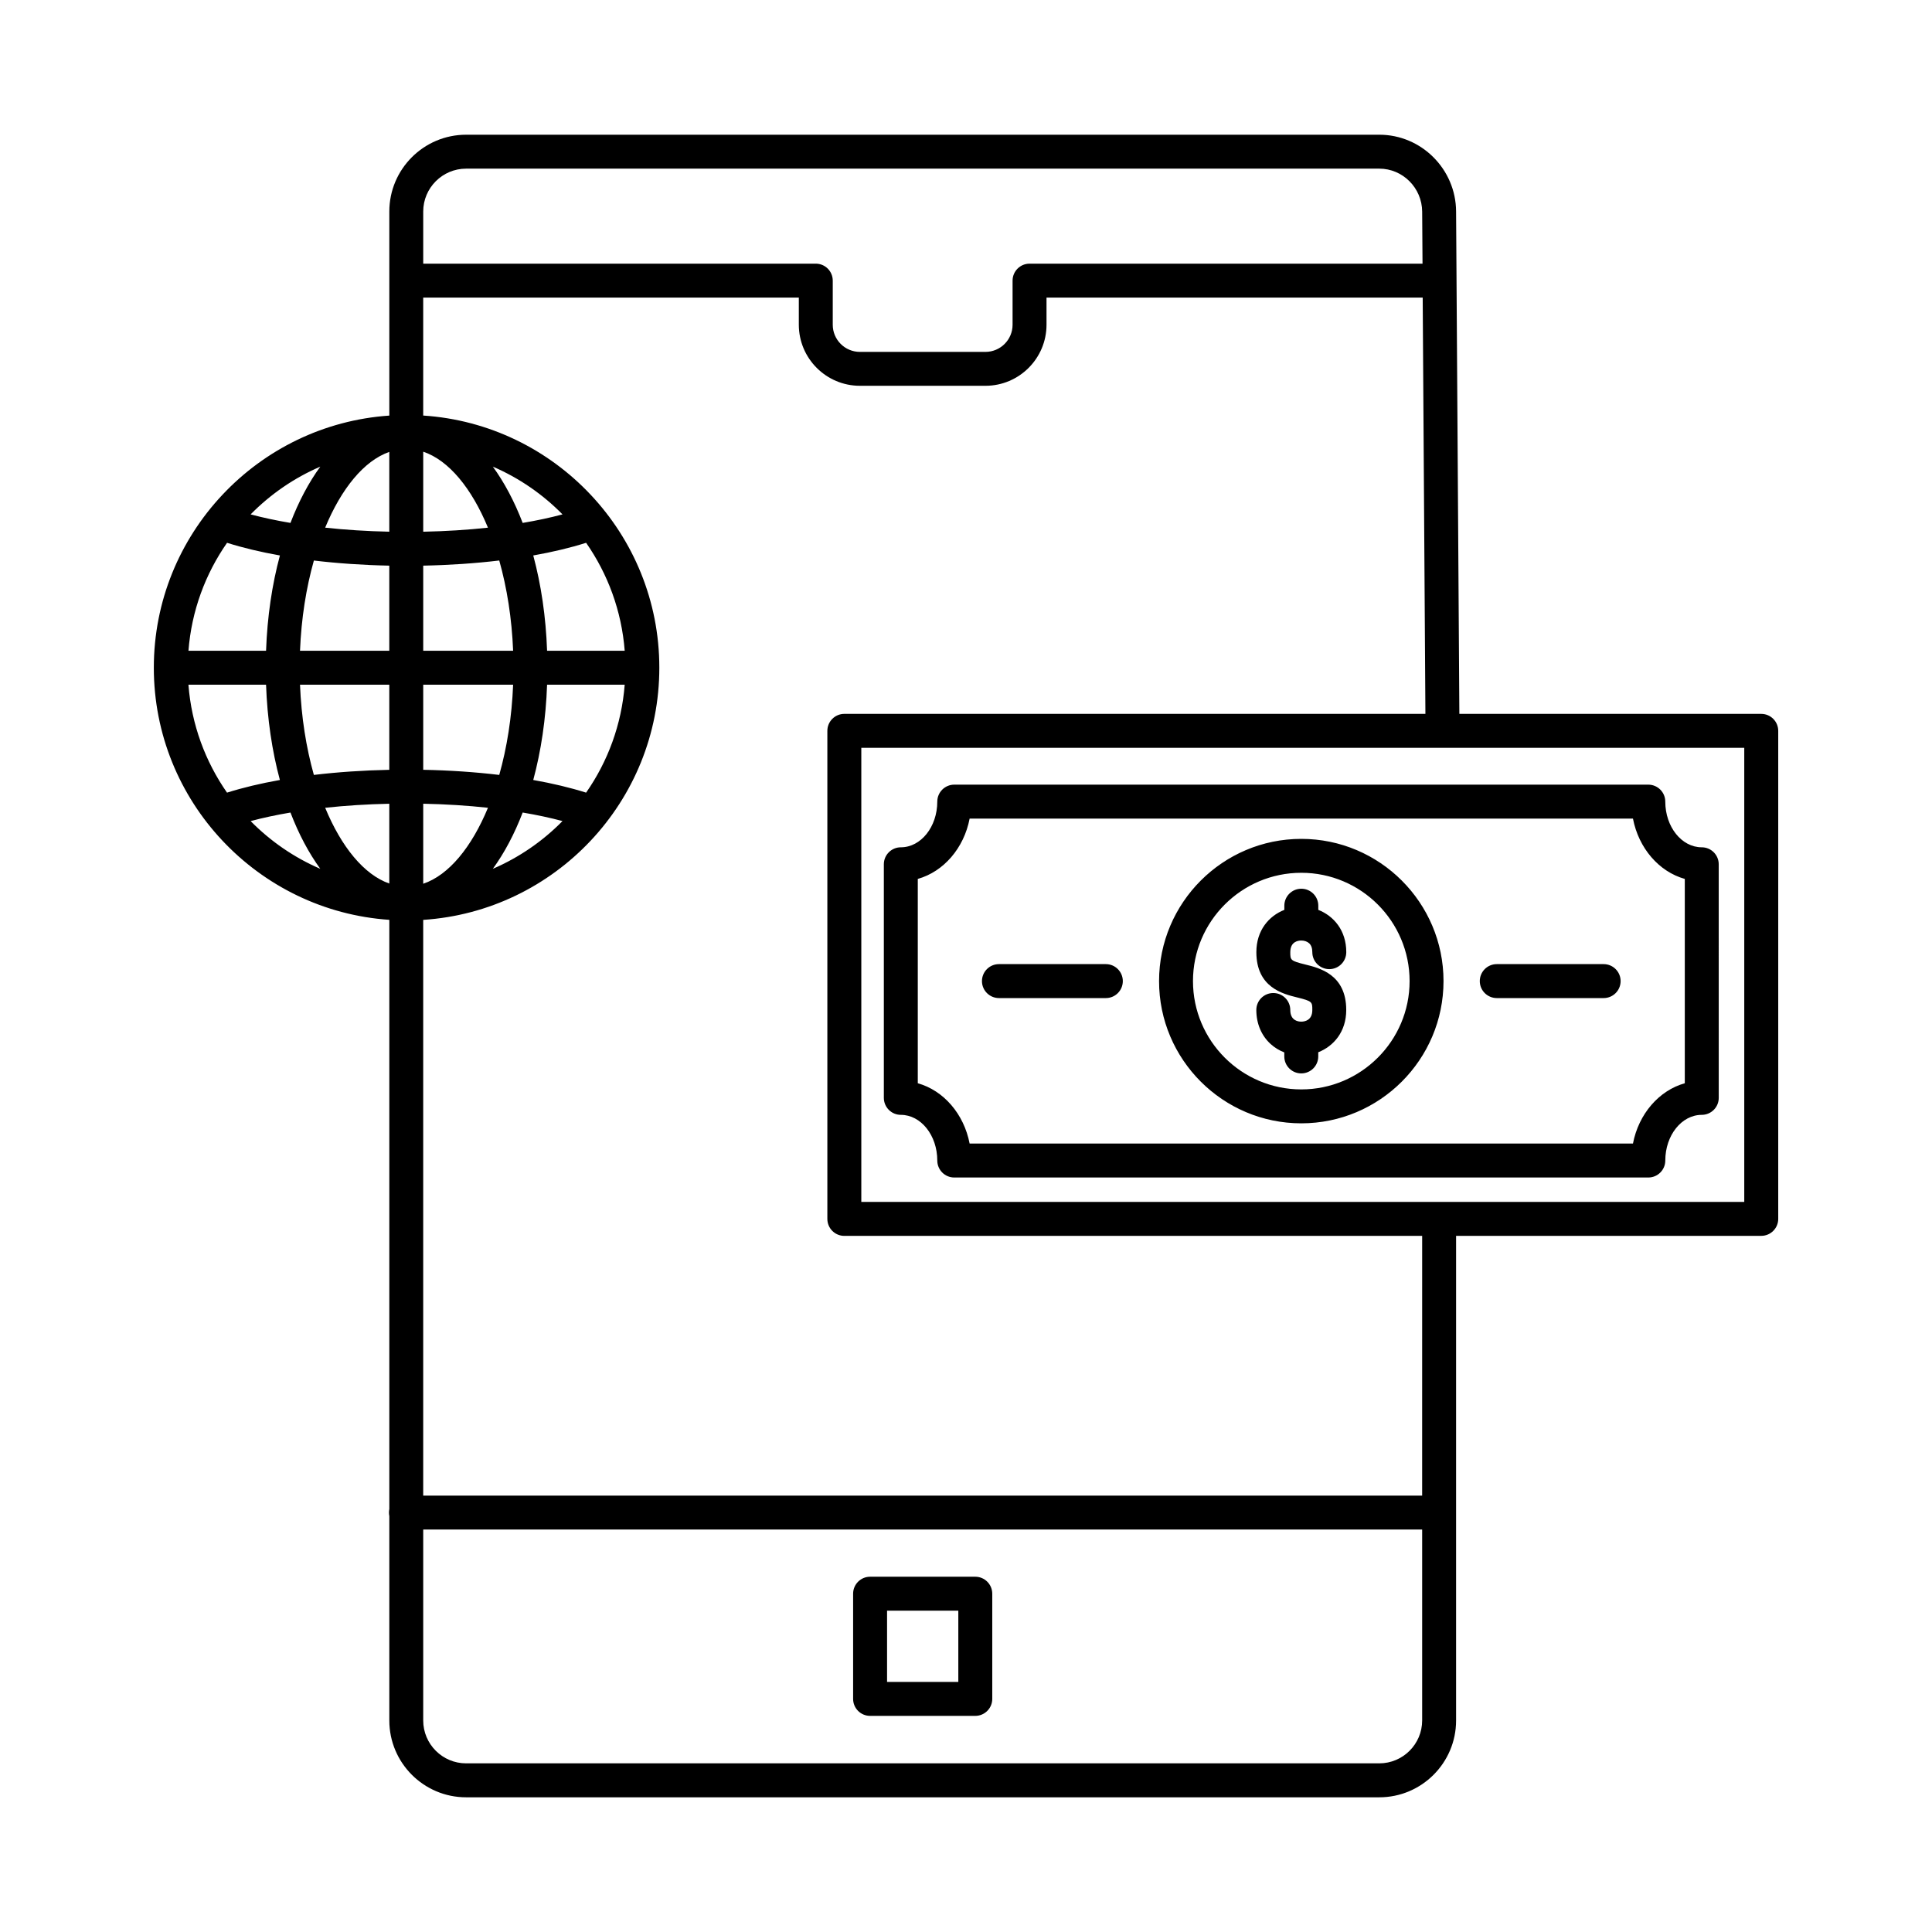
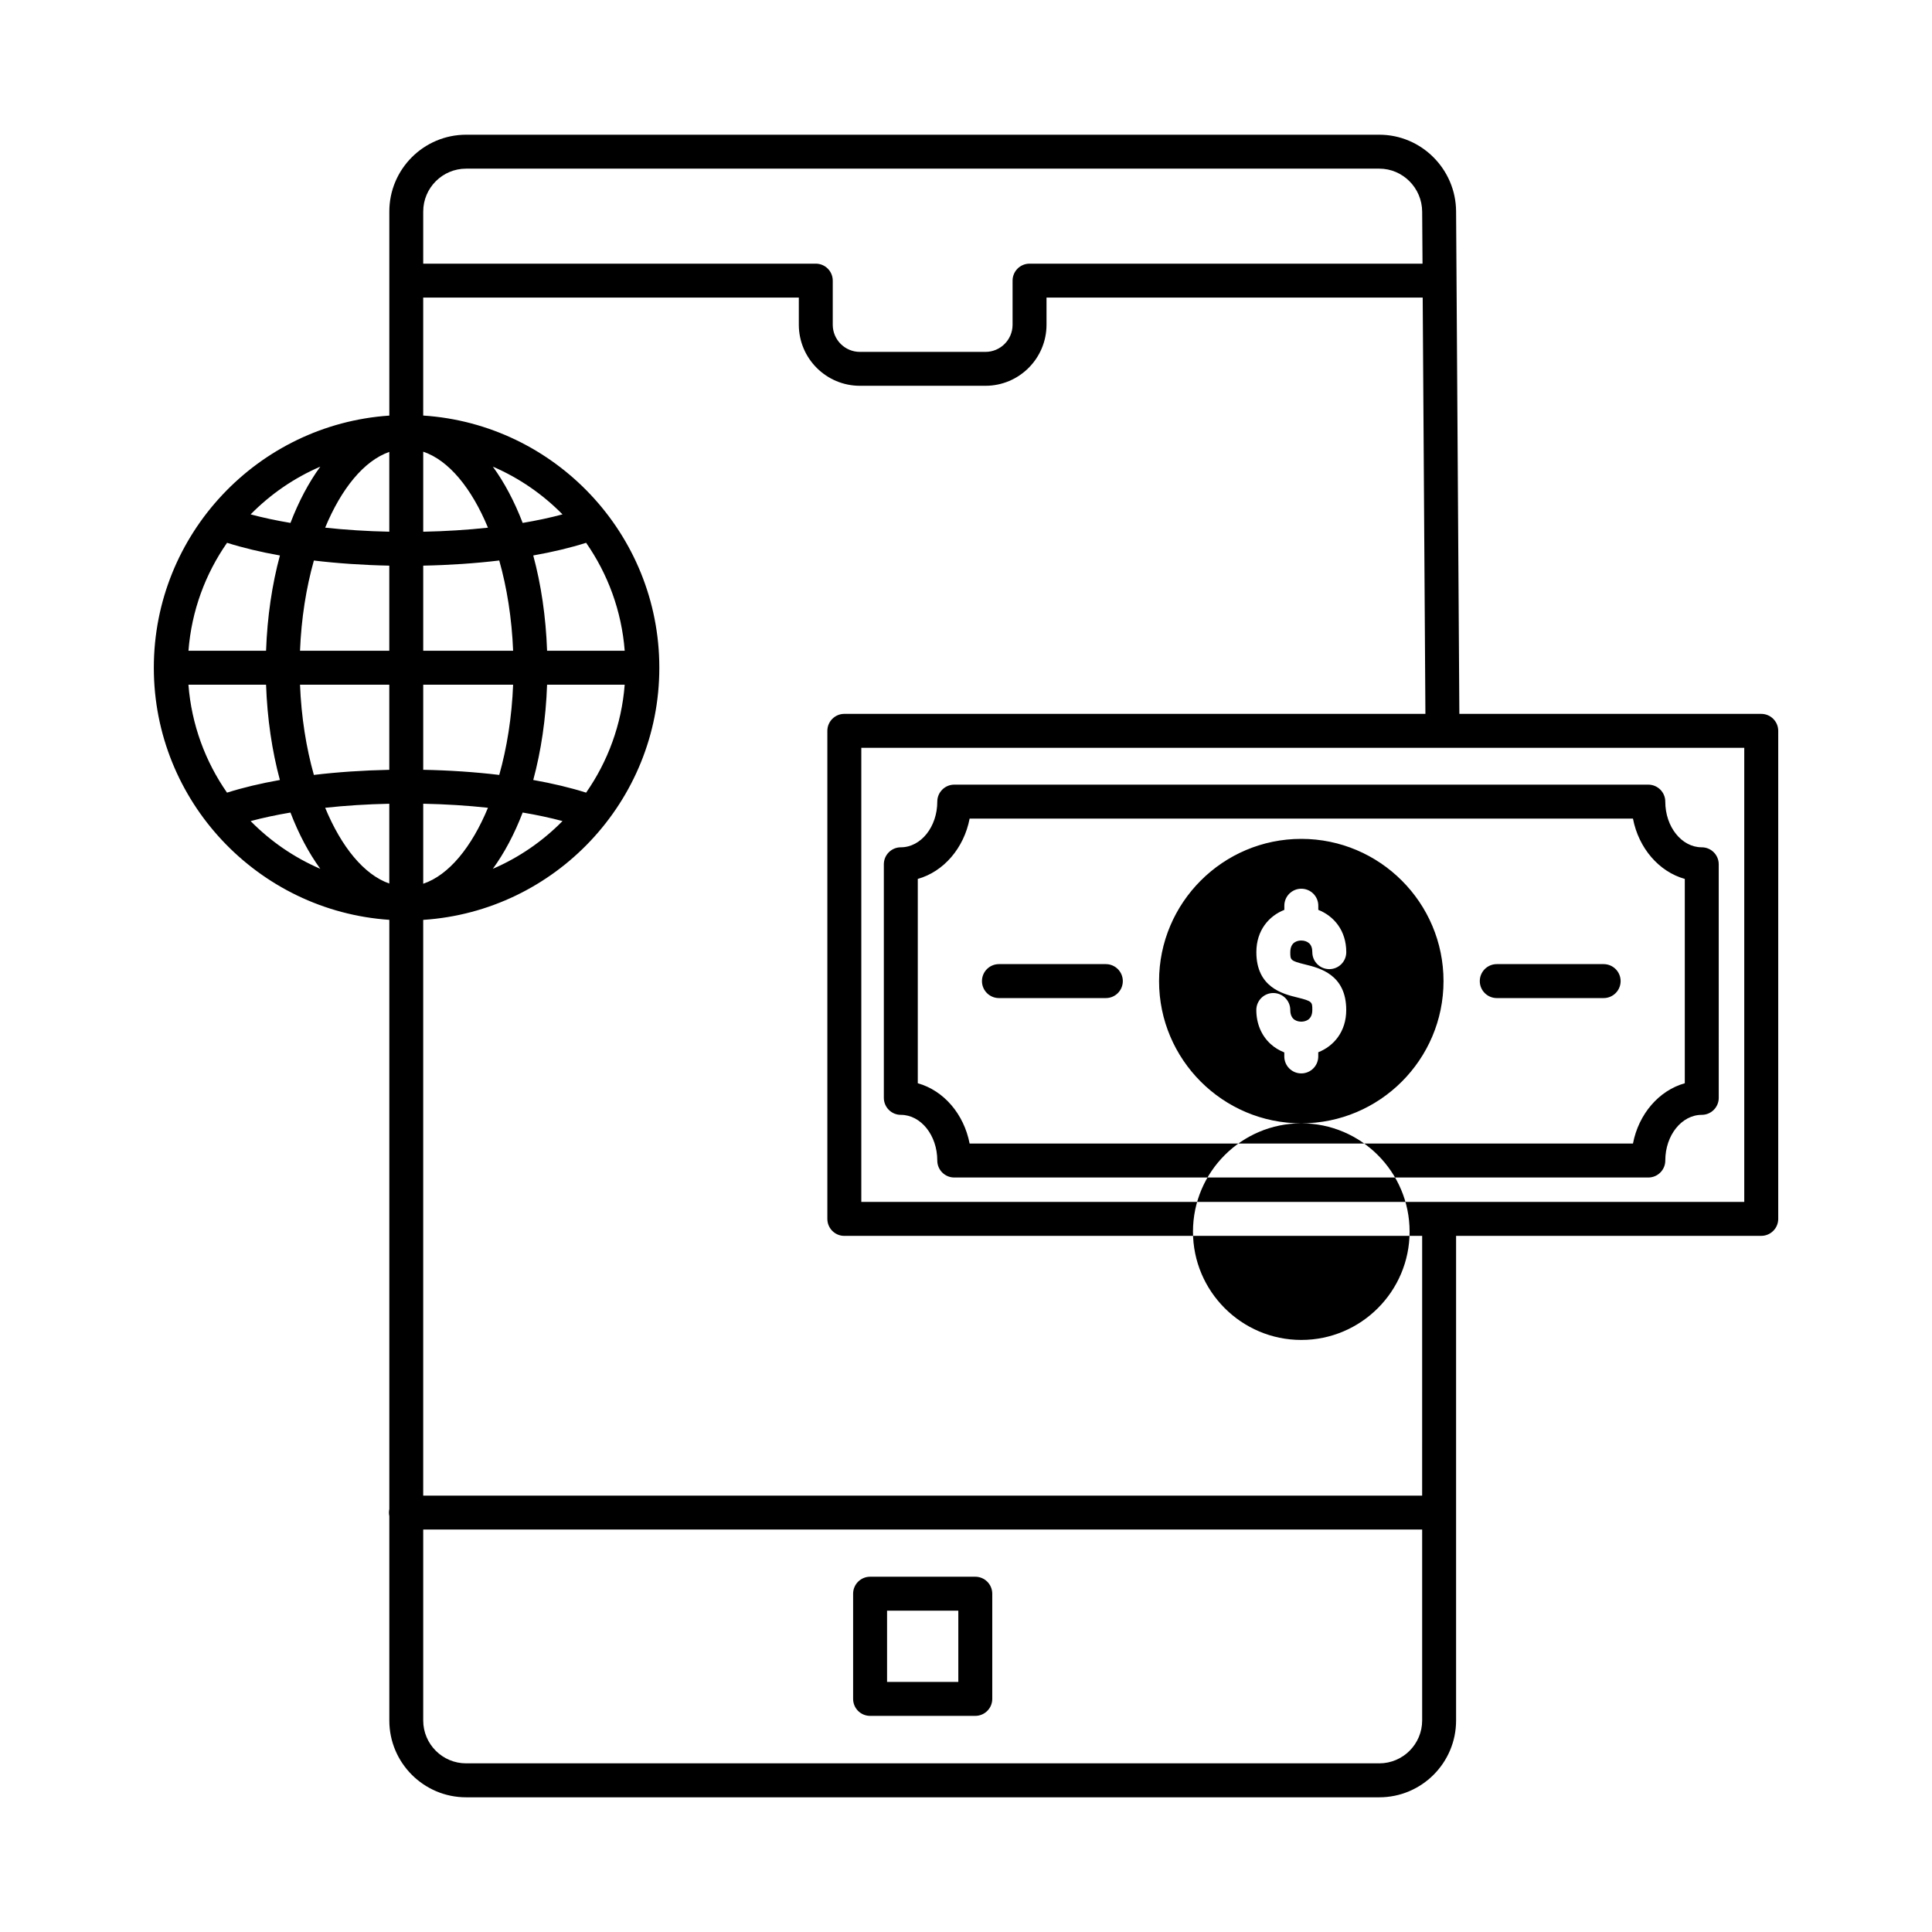
<svg xmlns="http://www.w3.org/2000/svg" fill="#000000" width="800px" height="800px" version="1.1" viewBox="144 144 512 512">
-   <path d="m402.46 561.85h-27.875c-2.484 0-4.5 2.016-4.5 4.5v27.875c0 2.484 2.012 4.5 4.5 4.5h27.875c2.484 0 4.5-2.016 4.5-4.5v-27.875c-0.004-2.488-2.019-4.5-4.5-4.5zm-4.496 27.871h-18.883v-18.883h18.883zm93.812-178.07c0-2.113 0-2.332-4-3.316-3.785-0.926-10.828-2.652-10.828-12.004 0-5.789 3.34-9.598 7.414-11.207v-1.102c0-2.484 2.012-4.5 4.5-4.5s4.5 2.016 4.5 4.5v1.102c4.07 1.605 7.414 5.418 7.414 11.207 0 2.484-2.012 4.5-4.5 4.5-2.488 0-4.5-2.016-4.5-4.5 0-1.055-0.281-1.844-0.844-2.356-0.508-0.461-1.266-0.727-2.07-0.727-0.879 0-2.922 0.297-2.922 3.086 0 2.078 0 2.293 3.973 3.269 3.793 0.93 10.852 2.656 10.852 12.051 0 5.789-3.34 9.598-7.414 11.207v1.102c0 2.484-2.012 4.5-4.5 4.5-2.488 0-4.5-2.016-4.5-4.5v-1.062c-1.336-0.52-2.566-1.266-3.625-2.227-2.441-2.223-3.789-5.418-3.789-9.012 0-2.484 2.012-4.5 4.5-4.5 2.488 0 4.5 2.016 4.5 4.5 0 2.781 2.039 3.086 2.922 3.086 0.879-0.012 2.918-0.312 2.918-3.098zm118.97-78.469h-80l-0.867-133.16c-0.07-11.207-9.203-20.32-20.352-20.32h-242c-11.223 0-20.352 9.129-20.352 20.352v54.082c-34.809 2.363-62.41 31.418-62.41 66.816 0 35.398 27.602 64.453 62.41 66.816v156.15c-0.062 0.305-0.098 0.613-0.098 0.938s0.035 0.633 0.098 0.938v54.16c0 11.223 9.129 20.352 20.352 20.352h242c11.223 0 20.352-9.129 20.352-20.352v-128.44h80.871c2.484 0 4.5-2.016 4.5-4.5v-129.34c-0.008-2.481-2.023-4.488-4.504-4.488zm-343.22-144.49h242c6.227 0 11.32 5.109 11.363 11.391l0.094 13.789h-104.14c-2.484 0-4.5 2.016-4.5 4.5v11.691c0 3.969-3.227 7.191-7.191 7.191h-33.273c-3.969 0-7.191-3.227-7.191-7.191v-11.691c0-2.484-2.012-4.5-4.5-4.5h-104.03v-13.812c0-6.266 5.098-11.367 11.367-11.367zm-11.367 189.51v-21.207c5.957 0.117 11.723 0.484 17.156 1.074-4.324 10.449-10.383 17.855-17.156 20.133zm0-30.199v-22.555h23.824c-0.34 8.586-1.641 16.707-3.676 23.914-6.356-0.758-13.141-1.223-20.148-1.359zm0-31.547v-22.555c7.008-0.141 13.793-0.602 20.148-1.363 2.035 7.207 3.332 15.332 3.676 23.914zm0-31.543v-21.211c6.777 2.277 12.832 9.684 17.156 20.137-5.434 0.59-11.199 0.949-17.156 1.074zm-8.992-21.152v21.145c-5.898-0.125-11.609-0.488-16.996-1.07 4.293-10.363 10.289-17.73 16.996-20.074zm0 30.141v22.559h-23.66c0.34-8.586 1.641-16.707 3.676-23.914 6.309 0.75 13.039 1.215 19.984 1.355zm-32.66 22.555h-20.562c0.816-10.578 4.477-20.367 10.227-28.609 4.168 1.32 8.879 2.445 14.008 3.356-2.074 7.668-3.348 16.191-3.672 25.254zm0 8.992c0.32 9.07 1.598 17.586 3.664 25.254-5.125 0.91-9.84 2.035-14.008 3.356-5.746-8.242-9.406-18.027-10.227-28.609zm9 0h23.66v22.559c-6.945 0.145-13.68 0.602-19.988 1.355-2.031-7.207-3.332-15.328-3.672-23.914zm23.66 31.551v21.145c-6.707-2.344-12.703-9.707-16.992-20.074 5.391-0.582 11.098-0.949 16.992-1.07zm35.348 2.328c3.777 0.637 7.32 1.395 10.555 2.262-5.242 5.332-11.5 9.656-18.461 12.652 3.055-4.191 5.723-9.219 7.906-14.914zm16.812-5.269c-4.168-1.32-8.879-2.445-14.008-3.356 2.066-7.66 3.348-16.184 3.664-25.254h20.57c-0.82 10.578-4.481 20.375-10.227 28.609zm-10.344-37.602c-0.32-9.07-1.598-17.586-3.664-25.254 5.125-0.91 9.84-2.035 14.008-3.356 5.746 8.242 9.406 18.027 10.227 28.609zm-6.469-33.879c-2.184-5.695-4.852-10.723-7.906-14.914 6.961 2.996 13.219 7.32 18.461 12.652-3.234 0.871-6.773 1.625-10.555 2.262zm-53.633-14.914c-3.055 4.191-5.723 9.219-7.906 14.914-3.777-0.637-7.32-1.395-10.555-2.262 5.242-5.332 11.5-9.652 18.461-12.652zm-18.461 93.93c3.238-0.867 6.777-1.625 10.555-2.262 2.184 5.695 4.852 10.723 7.906 14.914-6.961-3-13.219-7.324-18.461-12.652zm299.1 249.71h-242c-6.266 0-11.363-5.094-11.363-11.363v-50.598h264.73v50.598c-0.004 6.266-5.098 11.363-11.367 11.363zm11.363-70.949h-264.73v-152.58c34.887-2.281 62.574-31.375 62.574-66.828 0-35.449-27.688-64.543-62.574-66.824v-31.262h99.543v7.191c0 8.926 7.258 16.184 16.184 16.184h33.273c8.926 0 16.184-7.258 16.184-16.184v-7.191h99.691l0.719 110.32h-153.99c-2.484 0-4.5 2.016-4.5 4.5v129.34c0 2.484 2.012 4.5 4.5 4.5h153.13l-0.004 68.828zm85.363-77.832h-233.99v-120.35h233.99zm-223.52-23.078c5.332 0 9.664 5.434 9.664 12.105 0 2.484 2.012 4.5 4.5 4.5h183.93c2.484 0 4.5-2.016 4.5-4.5 0-6.68 4.332-12.105 9.664-12.105 2.484 0 4.5-2.016 4.5-4.5l-0.004-61.902c0-2.484-2.012-4.5-4.5-4.5-5.332 0-9.664-5.434-9.664-12.105 0-2.484-2.012-4.492-4.492-4.5h-0.004-183.93c-2.484 0-4.5 2.016-4.5 4.5 0 6.68-4.332 12.105-9.664 12.105-2.484 0-4.5 2.016-4.5 4.5v61.902c0.008 2.484 2.016 4.5 4.5 4.5zm4.496-62.523c6.852-1.93 12.227-8.148 13.738-15.984h175.79c1.512 7.836 6.879 14.059 13.738 15.984v54.148c-6.852 1.922-12.227 8.148-13.738 15.984h-175.79c-1.508-7.836-6.879-14.059-13.738-15.984zm17.008 27.078c0-2.484 2.012-4.5 4.5-4.5h28.328c2.484 0 4.5 2.016 4.5 4.5s-2.012 4.5-4.5 4.5h-28.328c-2.484-0.008-4.5-2.019-4.5-4.5zm131.93 0c0-2.484 2.012-4.5 4.5-4.5h28.32c2.484 0 4.5 2.016 4.5 4.5s-2.012 4.5-4.5 4.5h-28.32c-2.488-0.008-4.5-2.019-4.5-4.5zm-47.305 37.691c20.785 0 37.691-16.91 37.691-37.691 0-20.785-16.91-37.691-37.691-37.691-20.785 0-37.691 16.91-37.691 37.691-0.008 20.781 16.906 37.691 37.691 37.691zm0-66.395c15.828 0 28.703 12.879 28.703 28.703s-12.879 28.703-28.703 28.703c-15.828 0-28.703-12.879-28.703-28.703s12.875-28.703 28.703-28.703z" />
+   <path d="m402.46 561.85h-27.875c-2.484 0-4.5 2.016-4.5 4.5v27.875c0 2.484 2.012 4.5 4.5 4.5h27.875c2.484 0 4.5-2.016 4.5-4.5v-27.875c-0.004-2.488-2.019-4.5-4.5-4.5zm-4.496 27.871h-18.883v-18.883h18.883zm93.812-178.07c0-2.113 0-2.332-4-3.316-3.785-0.926-10.828-2.652-10.828-12.004 0-5.789 3.34-9.598 7.414-11.207v-1.102c0-2.484 2.012-4.5 4.5-4.5s4.5 2.016 4.5 4.5v1.102c4.07 1.605 7.414 5.418 7.414 11.207 0 2.484-2.012 4.5-4.5 4.5-2.488 0-4.5-2.016-4.5-4.5 0-1.055-0.281-1.844-0.844-2.356-0.508-0.461-1.266-0.727-2.07-0.727-0.879 0-2.922 0.297-2.922 3.086 0 2.078 0 2.293 3.973 3.269 3.793 0.93 10.852 2.656 10.852 12.051 0 5.789-3.34 9.598-7.414 11.207v1.102c0 2.484-2.012 4.5-4.5 4.5-2.488 0-4.5-2.016-4.5-4.5v-1.062c-1.336-0.52-2.566-1.266-3.625-2.227-2.441-2.223-3.789-5.418-3.789-9.012 0-2.484 2.012-4.5 4.5-4.5 2.488 0 4.5 2.016 4.5 4.5 0 2.781 2.039 3.086 2.922 3.086 0.879-0.012 2.918-0.312 2.918-3.098zm118.97-78.469h-80l-0.867-133.16c-0.07-11.207-9.203-20.32-20.352-20.32h-242c-11.223 0-20.352 9.129-20.352 20.352v54.082c-34.809 2.363-62.41 31.418-62.41 66.816 0 35.398 27.602 64.453 62.41 66.816v156.15c-0.062 0.305-0.098 0.613-0.098 0.938s0.035 0.633 0.098 0.938v54.16c0 11.223 9.129 20.352 20.352 20.352h242c11.223 0 20.352-9.129 20.352-20.352v-128.44h80.871c2.484 0 4.5-2.016 4.5-4.5v-129.34c-0.008-2.481-2.023-4.488-4.504-4.488zm-343.22-144.49h242c6.227 0 11.32 5.109 11.363 11.391l0.094 13.789h-104.14c-2.484 0-4.5 2.016-4.5 4.5v11.691c0 3.969-3.227 7.191-7.191 7.191h-33.273c-3.969 0-7.191-3.227-7.191-7.191v-11.691c0-2.484-2.012-4.5-4.5-4.5h-104.03v-13.812c0-6.266 5.098-11.367 11.367-11.367zm-11.367 189.51v-21.207c5.957 0.117 11.723 0.484 17.156 1.074-4.324 10.449-10.383 17.855-17.156 20.133zm0-30.199v-22.555h23.824c-0.34 8.586-1.641 16.707-3.676 23.914-6.356-0.758-13.141-1.223-20.148-1.359zm0-31.547v-22.555c7.008-0.141 13.793-0.602 20.148-1.363 2.035 7.207 3.332 15.332 3.676 23.914zm0-31.543v-21.211c6.777 2.277 12.832 9.684 17.156 20.137-5.434 0.59-11.199 0.949-17.156 1.074zm-8.992-21.152v21.145c-5.898-0.125-11.609-0.488-16.996-1.07 4.293-10.363 10.289-17.73 16.996-20.074zm0 30.141v22.559h-23.66c0.34-8.586 1.641-16.707 3.676-23.914 6.309 0.75 13.039 1.215 19.984 1.355zm-32.66 22.555h-20.562c0.816-10.578 4.477-20.367 10.227-28.609 4.168 1.32 8.879 2.445 14.008 3.356-2.074 7.668-3.348 16.191-3.672 25.254zm0 8.992c0.32 9.07 1.598 17.586 3.664 25.254-5.125 0.91-9.84 2.035-14.008 3.356-5.746-8.242-9.406-18.027-10.227-28.609zm9 0h23.66v22.559c-6.945 0.145-13.68 0.602-19.988 1.355-2.031-7.207-3.332-15.328-3.672-23.914zm23.66 31.551v21.145c-6.707-2.344-12.703-9.707-16.992-20.074 5.391-0.582 11.098-0.949 16.992-1.07zm35.348 2.328c3.777 0.637 7.32 1.395 10.555 2.262-5.242 5.332-11.5 9.656-18.461 12.652 3.055-4.191 5.723-9.219 7.906-14.914zm16.812-5.269c-4.168-1.32-8.879-2.445-14.008-3.356 2.066-7.66 3.348-16.184 3.664-25.254h20.57c-0.82 10.578-4.481 20.375-10.227 28.609zm-10.344-37.602c-0.32-9.07-1.598-17.586-3.664-25.254 5.125-0.91 9.84-2.035 14.008-3.356 5.746 8.242 9.406 18.027 10.227 28.609zm-6.469-33.879c-2.184-5.695-4.852-10.723-7.906-14.914 6.961 2.996 13.219 7.32 18.461 12.652-3.234 0.871-6.773 1.625-10.555 2.262zm-53.633-14.914c-3.055 4.191-5.723 9.219-7.906 14.914-3.777-0.637-7.32-1.395-10.555-2.262 5.242-5.332 11.5-9.652 18.461-12.652zm-18.461 93.93c3.238-0.867 6.777-1.625 10.555-2.262 2.184 5.695 4.852 10.723 7.906 14.914-6.961-3-13.219-7.324-18.461-12.652zm299.1 249.71h-242c-6.266 0-11.363-5.094-11.363-11.363v-50.598h264.73v50.598c-0.004 6.266-5.098 11.363-11.367 11.363zm11.363-70.949h-264.73v-152.58c34.887-2.281 62.574-31.375 62.574-66.828 0-35.449-27.688-64.543-62.574-66.824v-31.262h99.543v7.191c0 8.926 7.258 16.184 16.184 16.184h33.273c8.926 0 16.184-7.258 16.184-16.184v-7.191h99.691l0.719 110.32h-153.99c-2.484 0-4.5 2.016-4.5 4.5v129.34c0 2.484 2.012 4.5 4.5 4.5h153.13l-0.004 68.828zm85.363-77.832h-233.99v-120.35h233.99zm-223.52-23.078c5.332 0 9.664 5.434 9.664 12.105 0 2.484 2.012 4.5 4.5 4.5h183.93c2.484 0 4.5-2.016 4.5-4.5 0-6.68 4.332-12.105 9.664-12.105 2.484 0 4.5-2.016 4.5-4.5l-0.004-61.902c0-2.484-2.012-4.5-4.5-4.5-5.332 0-9.664-5.434-9.664-12.105 0-2.484-2.012-4.492-4.492-4.5h-0.004-183.93c-2.484 0-4.5 2.016-4.5 4.5 0 6.68-4.332 12.105-9.664 12.105-2.484 0-4.5 2.016-4.5 4.5v61.902c0.008 2.484 2.016 4.5 4.5 4.5zm4.496-62.523c6.852-1.93 12.227-8.148 13.738-15.984h175.79c1.512 7.836 6.879 14.059 13.738 15.984v54.148c-6.852 1.922-12.227 8.148-13.738 15.984h-175.79c-1.508-7.836-6.879-14.059-13.738-15.984zm17.008 27.078c0-2.484 2.012-4.5 4.5-4.5h28.328c2.484 0 4.5 2.016 4.5 4.5s-2.012 4.5-4.5 4.5h-28.328c-2.484-0.008-4.5-2.019-4.5-4.5zm131.93 0c0-2.484 2.012-4.5 4.5-4.5h28.32c2.484 0 4.5 2.016 4.5 4.5s-2.012 4.5-4.5 4.5h-28.32c-2.488-0.008-4.5-2.019-4.5-4.5zm-47.305 37.691c20.785 0 37.691-16.91 37.691-37.691 0-20.785-16.91-37.691-37.691-37.691-20.785 0-37.691 16.91-37.691 37.691-0.008 20.781 16.906 37.691 37.691 37.691zc15.828 0 28.703 12.879 28.703 28.703s-12.879 28.703-28.703 28.703c-15.828 0-28.703-12.879-28.703-28.703s12.875-28.703 28.703-28.703z" />
</svg>